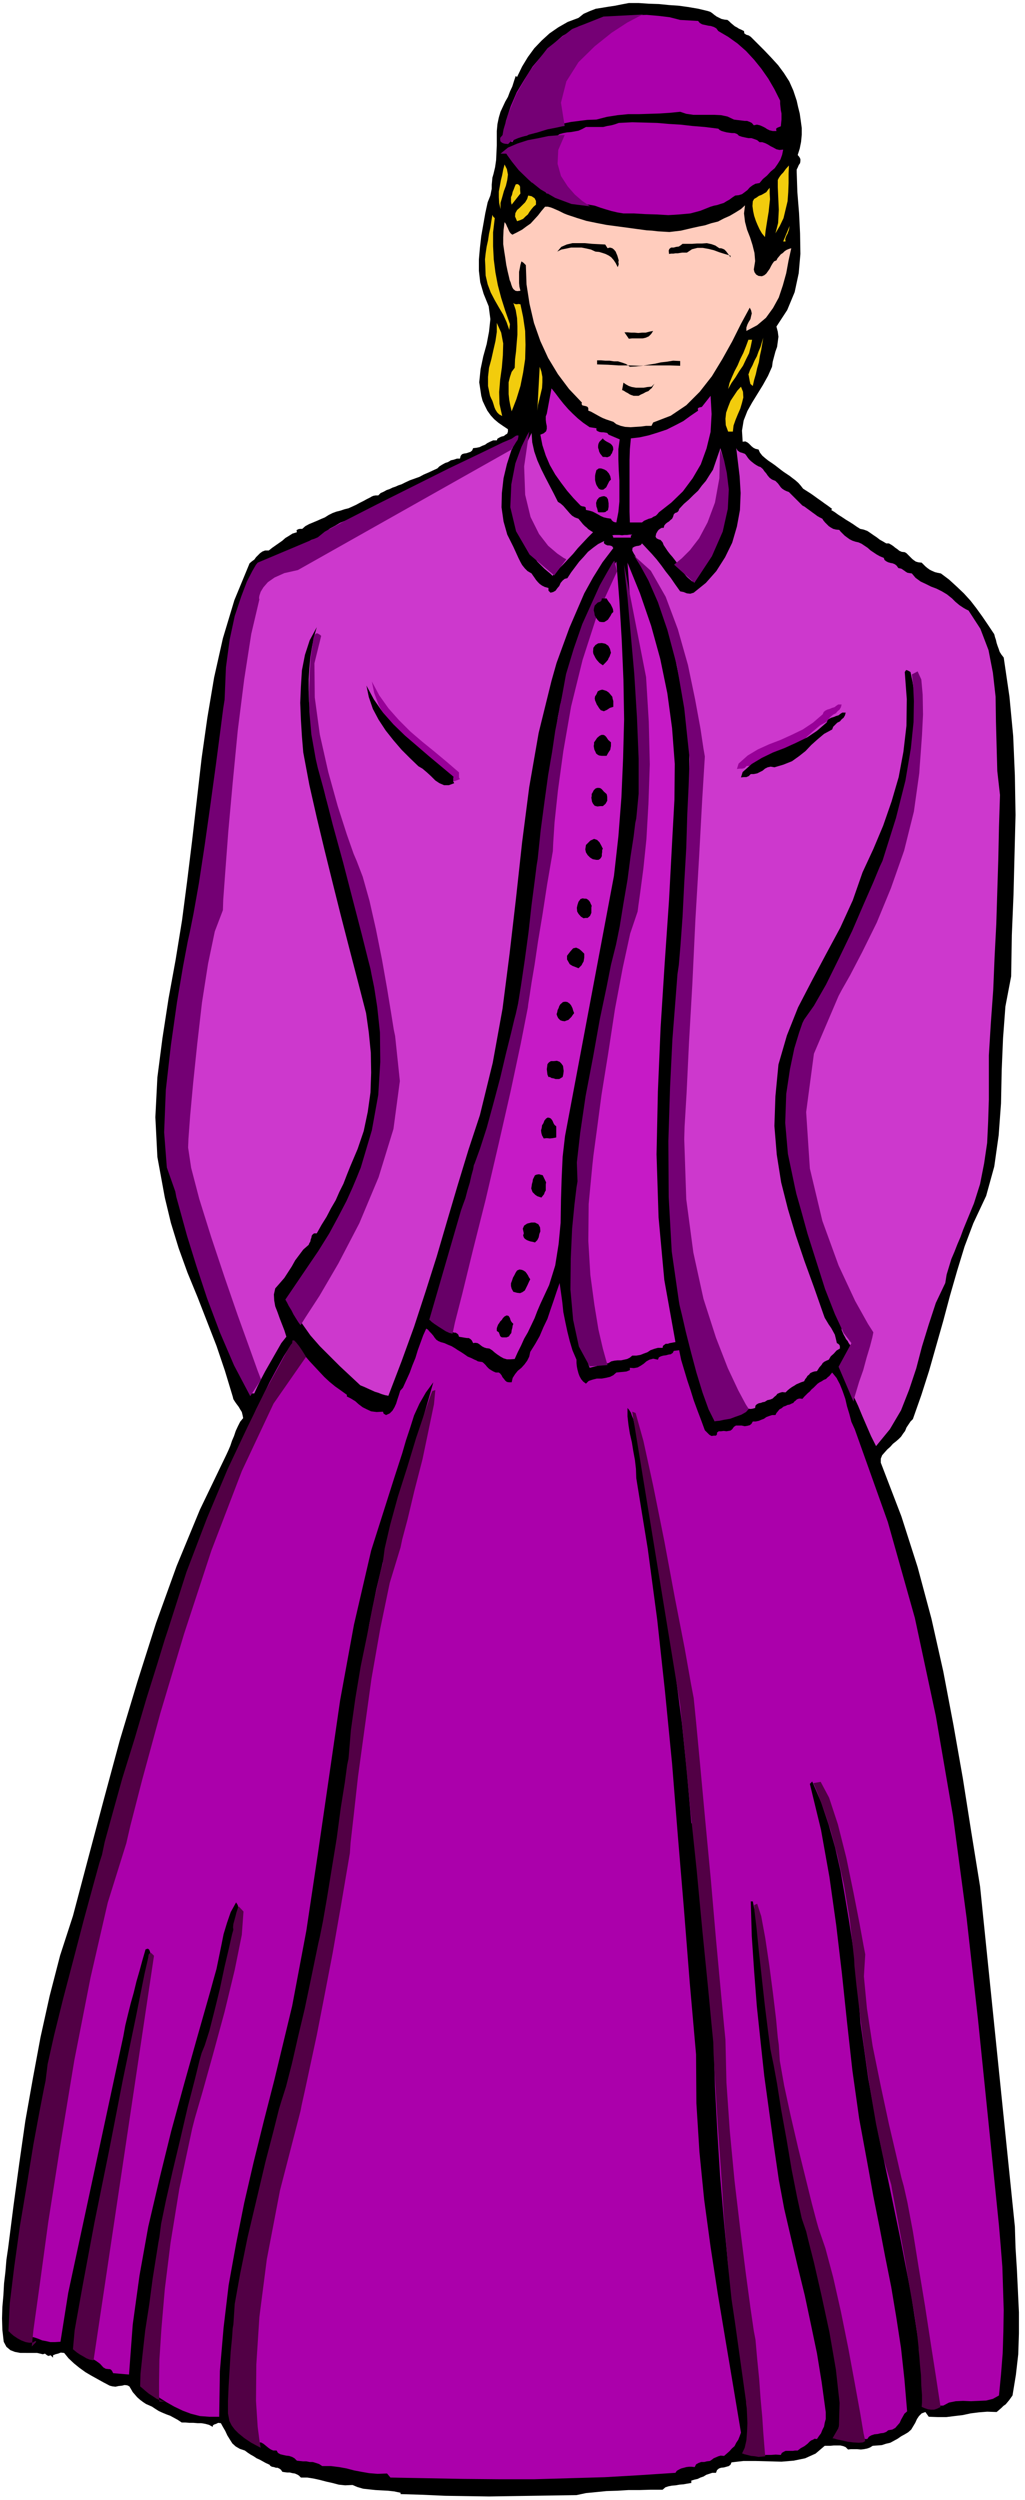
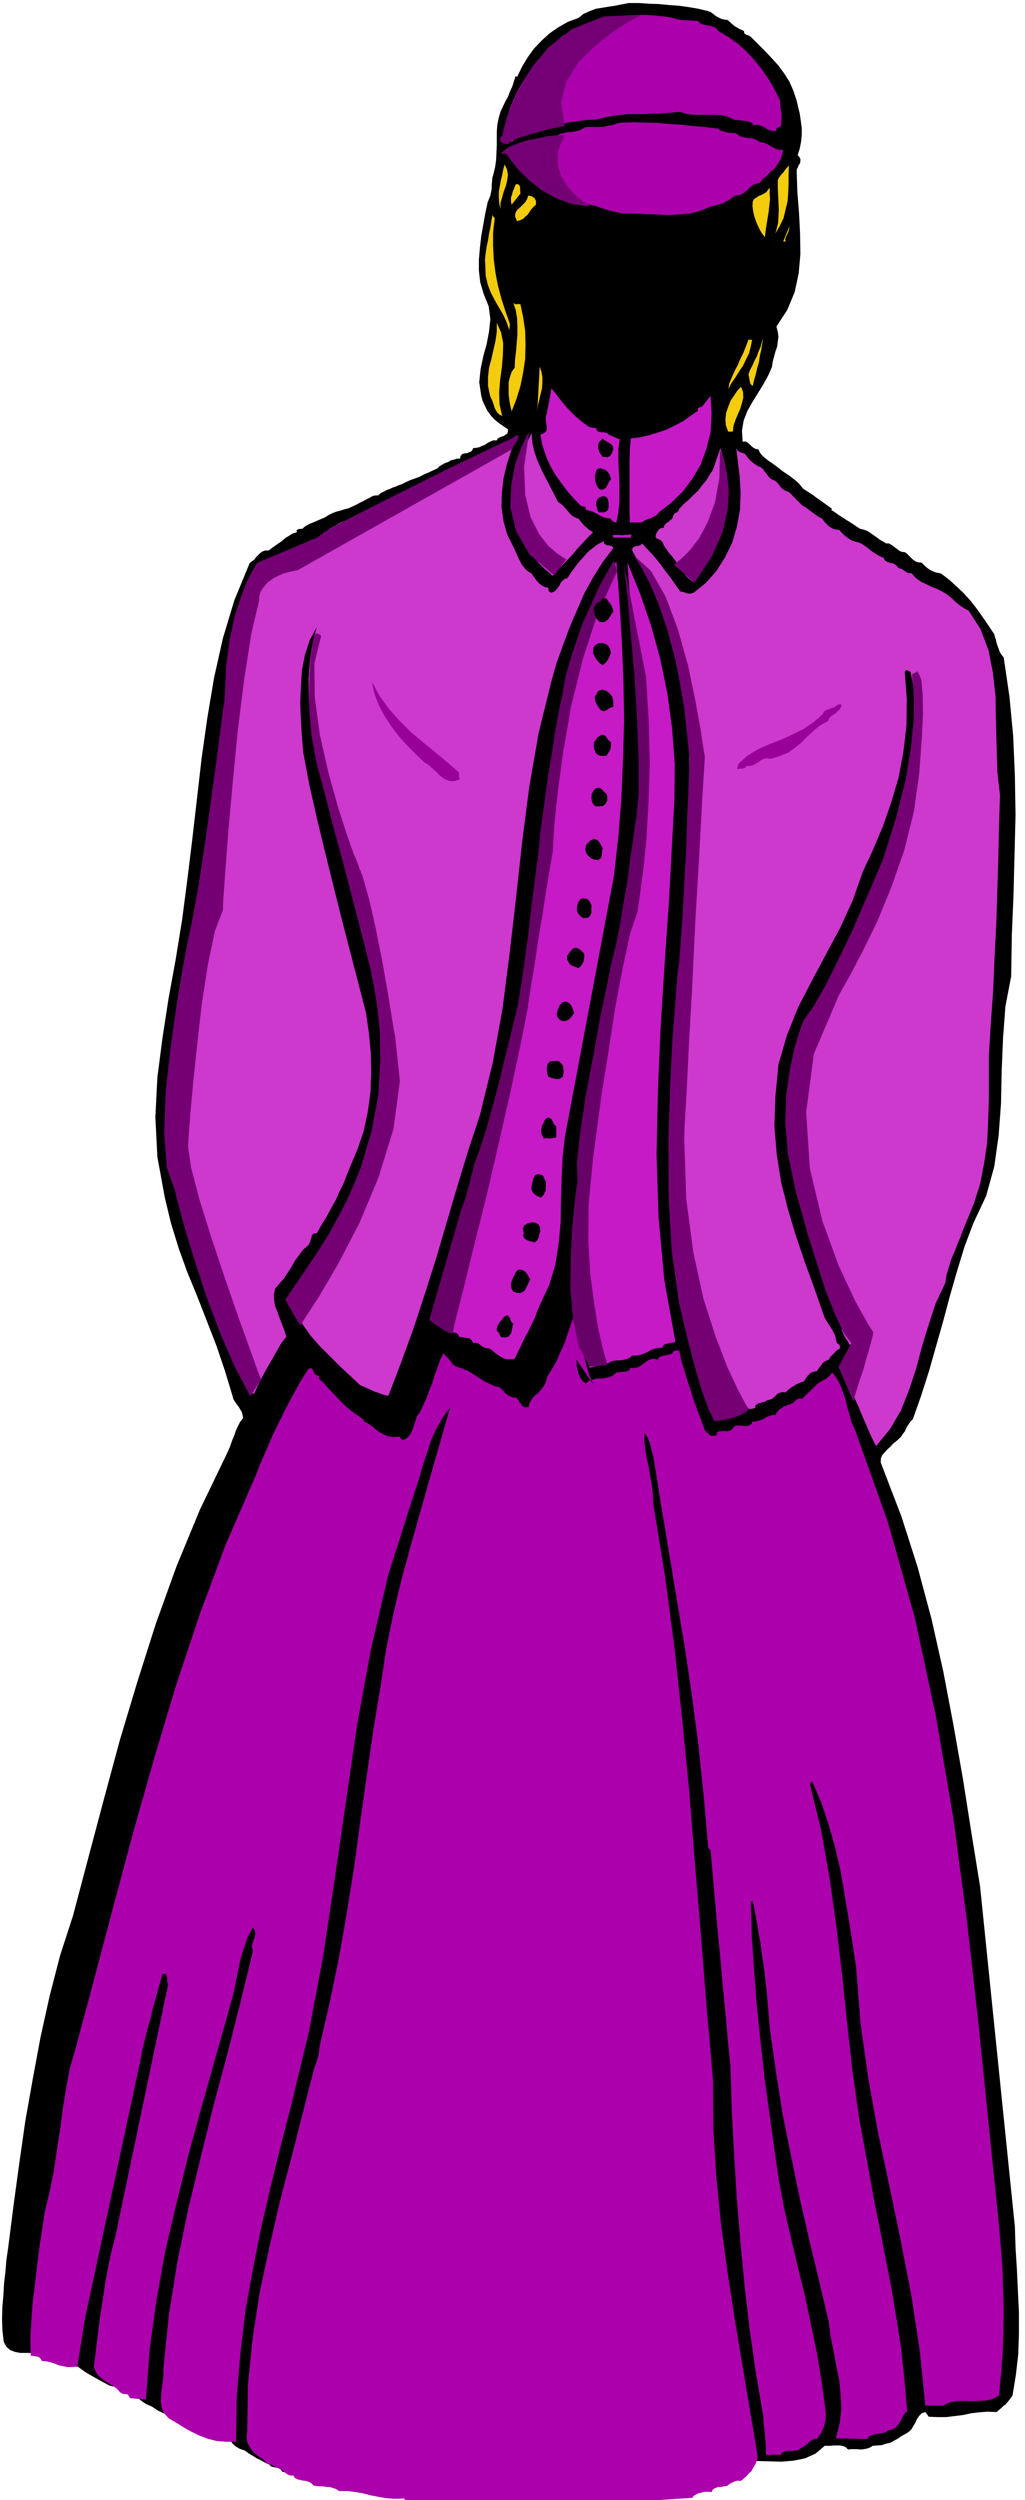
<svg xmlns="http://www.w3.org/2000/svg" fill-rule="evenodd" height="1196.198" preserveAspectRatio="none" stroke-linecap="round" viewBox="0 0 3035 7403" width="490.455">
  <style>.brush1{fill:#000}.pen1{stroke:none}.brush2{fill:#ab00ab}.brush3{fill:#f2cc0d}.brush5{fill:#c61ac6}.brush6{fill:#cd38cd}.brush7{fill:#980098}.brush8{fill:#740074}.brush9{fill:#670067}</style>
  <path class="pen1 brush1" d="m2097 33 6 2 6 4 6 5 7 5 6 3 8 4 9 2 9 1 5 4 5 5 6 5 6 5 6 3 6 4 7 3 8 4 1 7 6 4 7 2 6 4 20 20 20 20 20 21 21 23 17 23 16 25 12 27 10 30 4 18 5 20 3 21 3 22v20l-2 21-4 20-6 19 5 6 3 6v6l-1 6-4 6-3 7-3 6v7l2 60 5 62 3 60 1 61-5 57-12 56-22 53-32 49 4 15 2 15-2 15-2 15-5 14-4 15-4 15-2 15-12 27-15 27-16 26-16 26-14 25-11 28-5 30 2 33 8-1 6 3 4 3 5 5 4 4 5 4 6 3 9 2 4 9 7 9 8 7 10 8 9 6 10 7 9 7 9 7 8 6 9 6 9 6 9 7 8 6 9 8 7 8 7 9 11 7 11 7 10 7 11 8 10 7 11 8 10 7 12 9-3 3 10 6 11 8 11 7 12 8 10 6 11 7 10 7 11 7 10 2 11 4 9 6 10 7 9 6 9 7 9 5 10 6h8l7 4 6 4 6 5 6 4 6 5 7 3 9 1 5 3 6 6 5 5 6 6 5 4 6 4 7 2 10 1 5 5 6 6 6 5 7 5 6 3 9 4 8 2 10 2 24 18 23 21 21 20 20 22 17 22 18 25 17 25 18 27 2 8 3 9 2 9 3 9 3 8 3 9 5 8 7 9 17 116 11 116 5 117 2 117-3 117-3 119-5 120-2 122-17 89-7 94-4 95-2 98-7 95-13 92-24 87-38 81-26 69-22 72-21 73-20 75-21 74-21 74-23 72-25 71-7 7-6 9-6 9-4 10-6 8-6 9-7 7-8 7-9 7-8 9-9 8-8 9-7 8-4 10v12l5 13 56 146 48 150 41 153 35 156 30 158 28 159 25 159 26 161 103 1007 2 63 4 64 3 63 3 64v62l-2 62-7 61-10 61-5 7-5 7-5 6-5 6-7 5-6 6-7 6-7 6-28-1-25 2-24 3-23 5-25 3-24 3h-25l-27-1-5-7-5-7-11 4-8 8-6 9-5 11-6 10-6 10-9 8-10 6-11 6-10 7-11 6-11 6-13 3-12 4-13 1-14 1-8 5-8 3-10 2-9 1-11-1h-19l-8 1-7-7-7-3-9-2h-19l-10 1h-17l-27 23-31 14-34 7-36 3-38-1-38-1h-37l-35 4-3 7-5 4-7 2-7 2-9 1-6 2-6 5-3 8h-11l-9 3-9 3-8 5-9 3-8 4-9 2-10 3v7l-12 2-11 2-12 1-11 2-12 1-10 2-9 3-8 7h-35l-33 1h-33l-32 2-33 1-30 3-31 3-28 6-65 1-65 1-65 1-64 1-65-1-65-1-66-3-66-2v-4l-19-4-18-2-19-1-18-1-19-2-18-2-17-5-14-6-22 1-19-2-19-5-18-4-19-5-18-4-19-3h-19l-6-6-5-3-7-3-7-1-8-2h-8l-8-1-6-1-4-6-4-3-6-3h-5l-6-2-6-1-5-3-2-3-11-5-9-5-9-5-9-4-9-6-9-5-9-6-8-6-15-5-12-7-10-9-7-11-8-13-6-13-7-12-6-11-8-1-6 3-6 2-4 3v4l-11-6-11-3-12-2h-11l-12-1h-12l-12-1h-11l-12-8-11-6-11-6-11-4-12-5-11-5-11-7-9-6-9-4-9-4-9-6-8-6-9-8-6-7-7-8-4-7-6-10-6-3-8-1-8 2-10 1-9 2-9-1-8-2-19-10-18-10-18-10-17-10-18-13-16-13-16-15-13-16-10-1-8 3-8 2-7 3v7l-7-7-7 2-5-3-5-4-6 2-17-4H60l-16-3-13-5-12-10-8-15-4-35-1-34 1-34 3-34 2-36 4-34 3-36 5-34 16-126 17-125 18-126 22-124 23-124 27-122 31-120 38-117 46-174 46-173 47-174 52-173 55-173 61-169 69-167 78-162 6-13 6-14 5-15 6-14 5-15 6-13 7-14 9-11-2-10-2-8-5-8-4-7-6-8-5-7-5-8-2-8-23-76-25-74-28-72-28-72-30-73-26-72-23-75-18-75-22-120-6-118 6-118 15-116 18-117 21-115 19-117 15-115 15-122 14-121 14-122 17-120 20-119 26-116 34-113 45-109 7-6 7-5 5-7 6-6 6-6 7-5 8-3h11l10-8 10-7 10-7 10-7 9-8 10-6 11-7 13-4-1-6 5-3 5-1h7l9-8 11-6 12-5 12-5 11-5 12-5 11-7 12-6 11-4 12-3 12-4 12-3 11-5 11-5 11-6 12-6 9-5 10-5 5-3 5-2 6-1h8l7-7 9-4 9-5 9-3 8-4 9-3 9-4 9-3 12-6 13-6 14-5 14-5 13-7 14-6 13-6 13-6 6-6 8-5 9-5 9-3 8-5 9-2 9-3h9l2-8 4-5 6-2 7-1 6-2 6-2 5-4 3-7 9-1 10-2 8-4 8-3 7-5 8-4 9-4h11l2-5 5-3 6-3 8-2 5-4 5-3 2-6v-7l-15-10-13-9-13-11-10-11-10-14-7-14-7-15-4-15-6-40 4-39 8-38 10-36 7-37 4-37-5-38-15-37-10-34-4-34v-34l3-34 4-35 6-34 6-34 7-32 4-10 4-10 2-10 2-10v-12l1-10 1-11 3-10 5-21 3-21 1-22 1-21v-43l2-21 4-19 5-17 7-15 7-15 8-14 6-16 7-15 5-16 5-15 4 3 15-31 17-28 19-26 22-23 23-21 26-18 28-16 32-12 15-12 18-8 18-7 19-3 18-3 20-3 20-4 21-4h29l30 2 30 1 30 3 29 2 29 4 29 5 29 7z" />
  <path class="pen1 brush2" d="m2067 62 5 6 7 4 9 2 9 2 8 1 9 3 7 4 6 8 29 17 28 20 25 22 24 26 21 26 21 30 18 31 17 34v9l1 10 1 9 2 10v18l-1 10-1 10-5 2-5 2-4 3 1 7h-11l-9-2-8-4-6-4-8-4-7-3-9-2-9 2-6-7-6-3-8-3h-7l-8-1-8-1-9-1-7-1-19-9-19-4-20-1h-62l-21-3-18-6-30 3-30 2-31 1-31 1h-32l-31 3-32 5-31 8-27 1-24 3-24 3-24 5-24 5-23 6-24 6-22 7-6 7-7 4-8 2-8 2-9 1-7 2-7 5-5 8-8-4-6-4-6-5-6-4 7-46 14-43 18-42 23-38 24-38 28-33 30-31 31-27 9-5 10-5 9-6 10-6 10-6 11-4 11-2 13 1 30-12 33-8 33-6 36-2 34-1 35 3 33 4 31 8 53 3z" />
  <path class="pen1 brush2" d="m2127 381 4 4 6 3 7 2 8 2 7 1 8 1h8l8 3 5 5 9 3 9 2 10 2h9l9 3 8 3 7 6h8l9 3 8 4 8 5 8 4 9 5 9 2 11-1-3 15-5 14-8 13-9 13-12 10-11 12-12 10-10 12-12 2-9 5-8 6-7 8-8 6-8 6-10 3-10 1-9 6-8 6-9 5-8 5-10 3-9 3-10 2-10 3-30 12-30 8-33 3-32 2-35-2-33-1-33-2h-32l-18-3-17-4-17-5-16-5-17-6-17-3-18-2-17 2-12-7-10-6-10-6-10-4-12-4-11-3-12-3h-13l-5-6-4-5-6-5-5-4-6-5-6-3-7-3-6-2-11-11-10-10-10-11-9-10-9-12-7-12-6-13-2-14 14-11 16-8 16-7 18-5 18-5 18-3 18-3 19-1 10-7 11-3 11-2 12-1 11-2 11-2 11-5 11-6h51l12-3 12-2 11-3 11-4 40-2 39 1 35 1 35 3 34 2 35 4 37 3 40 5z" />
  <path class="pen1 brush3" d="m1482 619-4-18-1-17v-17l3-16 3-17 4-16 3-16 4-15 7 14 3 16-2 16-4 17-6 16-5 18-5 17v18zm814 72 4-15 4-16 1-19 1-20-1-22-1-22-1-23v-21l3-6 4-6 4-5 5-5 8-11 9-10-1 25v27l-1 27-2 27-6 25-6 25-11 23-13 22zm-755-118-26 33-2-8v-14l3-7 2-9 3-7 3-8 3-7 5-1 4 2 2 2 2 4v9l1 11zm724 129-9-11-7-12-6-13-5-12-5-15-3-14-2-15 1-14 4-7 7-4 7-5 8-3 7-4 7-4 5-7 5-6v16l1 18-2 18-2 19-3 18-3 19-3 19-2 19zm-678-96-7 6-6 7-6 8-5 8-7 6-7 7-9 4-9 3-6-14 1-10 5-9 8-7 8-8 8-8 6-10 3-10 10 2 9 6 4 8v11z" />
-   <path class="pen1" style="fill:#ffccbd" d="m2232 798 2 8 5 7 7 4 10 1 7-3 6-5 5-7 5-7 4-8 4-7 5-7 7-3 3-6 5-6 5-6 6-4 5-5 6-4 7-3 7-2-8 36-7 38-10 36-12 36-17 31-21 29-26 22-32 17v-10l3-9 4-8 5-8 2-9 2-8-2-9-4-8-26 48-26 52-29 52-31 51-36 46-40 40-46 31-52 20-5 10h-16l-15 2-16 1-15 1-16-1-13-3-13-5-9-7-12-4-9-3-10-4-8-4-9-5-9-5-9-5-8-3v-7l-2-4-4-2-4-1-5-1-3-1-2-4 1-4-38-40-33-44-29-48-23-50-19-54-13-56-9-58-2-57-7-7-6-4-3 10-2 11-2 10v33l1 11 3 12-9 1-6-1-6-5-3-5-3-8-2-7-3-7-1-5-5-21-4-19-3-21-3-19-3-21v-20l1-22 3-23 2 2 3 5 2 5 3 6 2 5 3 6 3 4 5 4 14-7 15-8 12-9 13-9 11-12 11-12 10-13 11-13h8l8 2 8 3 9 4 7 3 8 4 8 4 10 4 27 9 29 9 29 6 31 6 30 4 30 4 29 4 30 4 16 1 17 2 17 1 17 1 17-2 17-2 17-4 17-4 18-4 20-4 18-6 20-5 17-9 18-8 17-10 16-10 12-11-3 24 3 25 6 23 9 23 7 22 6 24 2 24-4 25z" />
  <path class="pen1 brush3" d="m1465 646-5 42v41l2 39 5 39 7 37 10 38 12 38 14 40-2 17-8-23-10-22-13-22-12-21-12-23-9-24-6-26-1-28-1-20 2-18 3-20 4-18 3-20 4-18 3-20 3-18 2 5 5 5zm861 69h-7l19-46-1 6-1 6-2 5-2 6-3 5-2 5-2 6 1 7z" />
  <path class="pen1 brush1" d="m1799 735 7-2 7 2 5 4 5 6 2 5 3 7 2 7 2 7-1 5 1 6-1 4-2 5-6-12-6-9-7-8-7-5-10-5-9-3-10-3-11-1-13-6-13-3-15-3h-31l-14 3-15 3-12 6 12-14 16-7 17-4h37l21 2 19 1 20 1 7 11zm331 0h5l6 2 4 2 5 5 6 8 7 10v-5l-17-5-16-5-16-6-16-4-17-3h-16l-16 4-15 10h-14l-7 1-6 1h-7l-6 1h-7l-6 1-1-10 2-5 5-4h8l7-2 8-1 6-4 5-4h28l15-1h15l14-1 14 3 11 4 12 8z" />
  <path class="pen1 brush3" d="m1541 901 8 38 6 41 1 41-1 42-6 40-8 40-12 39-14 36-4-17-3-16-2-18v-35l4-16 5-15 9-12 1-25 3-24 2-25 2-24v-25l-1-24-4-24-7-21 4 3 6 1 5-1 6 1zm-54 331-9-5-6-6-5-8-3-7-3-10-3-9-4-8-3-7-6-29v-27l3-27 7-26 6-27 6-26 4-27v-27l13 29 6 32-1 35-3 36-5 36-3 37 1 35 8 36z" />
  <path class="pen1 brush1" d="m1934 980-6 9-7 7-9 4-9 2h-32l-9 1-13-19h9l11 1h10l11 1 11-1h11l11-3 11-2z" />
  <path class="pen1 brush3" d="m2229 1143-7-6-2-8-1-6-1-5-1-6-1-3 5-14 7-13 6-14 7-13 5-14 6-14 4-14 4-13-3 18-3 18-4 18-3 19-5 17-4 18-5 17-4 18zm-2-137-4 20-5 20-9 18-9 19-11 16-11 18-12 17-10 18 4-18 7-17 8-18 9-17 8-19 9-18 8-20 7-19h11z" />
  <path class="pen1 brush1" d="m1865 1086 18-1 19-2 18-3 19-3 18-4 18-2 18-3 21 1v14l-32-1h-61l-29 1-31-1h-30l-31-2-32-1v-12h12l12 1h13l13 2h12l13 4 11 4 11 8z" />
  <path class="pen1 brush3" d="m1591 1216 7-130 5 14 3 16v16l-1 17-4 17-4 17-4 16-2 17z" />
  <path class="pen1 brush1" d="m1929 1145 9-9-4 6-4 7-5 4-5 5-8 3-7 4-7 3-7 4h-15l-6-2-5-2-6-4-6-3-6-4-5-2 4-22 7 5 9 5 9 3 12 2h23l11-2 12-1z" />
  <path class="pen1 brush3" d="M2170 1278h-14l-7-19-1-19 2-18 6-17 7-18 10-15 10-15 11-12 6 15 1 17-4 16-5 17-7 16-7 17-6 17-2 18z" />
  <path class="pen1 brush5" d="m1746 1265 20 3v6l4 3 5 2 6 1h6l6 1 5 1 4 5 33 14-4 29v30l1 31 2 32v62l-3 31-6 31-6-1-4-2-4-4-2-4-12-2-9-2-9-4-7-4-9-5-8-4-10-3-10-2-1-8-4-2-7-1-4-2-21-22-19-22-18-24-17-24-16-28-12-28-10-31-6-31 10-4 7-6 2-7v-8l-2-10-1-9v-10l3-8 14-75 12 15 12 16 12 15 14 16 13 13 15 14 16 13 19 13zm205 252-4 5-5 5-7 3-6 4-8 2-7 3-7 3-6 5h-36l-1-32v-153l1-32 3-32 26-3 27-6 26-8 27-9 24-12 25-13 22-16 22-15-1-6 3-3 4-1 5-1 26-33 3 54-3 53-12 49-17 47-24 41-29 39-34 33-37 29z" />
  <path class="pen1 brush6" d="m1652 1486 8 5 8 7 6 7 7 8 6 7 7 7 8 5 11 4 4 5 5 6 4 5 6 6 5 4 5 5 6 4 8 5-15 15-15 16-15 16-14 17-15 16-15 16-16 16-15 17-6-6-6-5-6-5-6-5-6-6-6-6-5-5-4-4-23-33-18-35-15-39-9-40-6-42 1-42 6-42 14-39 33-69 2 28 6 27 9 26 12 27 12 24 13 25 12 23 12 24z" />
  <path class="pen1 brush6" d="m1531 1298-17 36-13 40-10 42-5 44-1 42 6 42 11 39 18 36 5 11 5 11 5 11 6 12 5 9 8 10 8 8 12 7 4 6 5 7 4 6 6 7 5 5 7 5 8 4 11 3v8l6 6 8-2 7-4 5-7 6-7 4-9 6-7 6-5 8-2 11-17 12-16 12-16 13-14 13-15 15-12 15-11 18-9-1 6 3 3 3 2 5 2h5l5 1 4 2 3 5-32 42-28 45-26 47-22 51-22 51-19 52-19 52-15 53-38 154-28 161-21 163-18 165-19 164-21 164-29 160-38 155-34 103-32 105-31 105-31 106-33 104-34 104-37 102-39 102-10-2-10-3-10-4-10-3-11-5-11-5-11-5-10-4-31-29-30-28-30-30-29-29-28-32-24-34-23-37-17-39 24-42 27-39 27-40 27-40 25-41 25-41 21-43 20-45 33-86 24-90 15-94 7-95-2-97-9-94-18-93-24-89-19-84-22-82-24-82-24-82-23-83-20-83-17-85-10-84-3-33-1-33v-33l2-32 3-33 5-31 6-30 8-28-21 39-14 43-9 46-3 48-2 48 2 50 3 49 4 48 18 96 22 97 23 96 24 97 24 96 25 97 25 96 25 97 8 57 6 60 1 59-2 59-8 57-12 57-18 53-22 52-10 25-10 26-12 24-11 25-14 24-13 25-15 24-14 25h-8l-4 3-3 4-1 6-2 5-1 6-3 5-2 5-16 14-12 16-12 16-10 18-11 17-11 17-13 15-14 16-4 18 1 18 3 17 7 18 6 17 7 18 7 18 6 19-15 19-12 21-12 21-12 21-12 21-11 21-11 22-10 22h-11l-27-61-26-61-25-61-24-60-24-62-22-62-21-63-19-63-5-18-5-17-6-18-5-16-6-17-3-17-3-18v-18l-18-60-8-60-2-61 4-61 7-62 9-60 9-61 9-59 10-51 10-51 8-52 9-51 8-52 9-52 10-51 12-50 8-94 11-91 10-91 12-90 11-91 11-90 11-91 11-91 7-27 8-27 8-27 10-25 9-27 12-24 13-24 16-22 14-3 14-5 12-6 12-7 12-9 12-6 14-5 16-1v-6l5-3 6-1h6l9-8 10-6 4-3 6-2 5-1h8l12-12 12-9 13-10 15-8 15-9 15-6 15-6 17-3 9-7 11-6 12-6 12-4 11-6 11-5 11-7 12-6 9 1 9-2 7-5 8-4 6-6 8-3 8-2 12 2 7-6 8-5 9-5 9-5 9-6 10-4 10-3 11-2v-7l12-4 12-5 11-6 12-5 10-6 12-6 12-5 14-3v-7l4-3 5-2h6l5-2 5-1 3-4 2-5 13-10 15-7 16-6 16-4 14-6 15-6 12-10 11-13h11z" />
  <path class="pen1 brush1" d="m1816 1331-2 5-2 6-3 4-2 4-4 2-5 2-6-1h-7l-4-5-4-5-3-6-1-5-2-6v-6l1-6 3-6 10-10 2 3 5 4 5 3 6 3 5 3 4 4 3 5 1 8z" />
  <path class="pen1 brush6" d="m2116 1626-8 14-7 13-8 12-7 12-9 10-9 12-9 11-9 12-7-6-6-5-5-5-4-5-5-6-4-6-4-7-4-7-7-9-6-8-7-9-7-8-7-9-6-9-6-9-3-8-6-7-6-2-6-3-3-5 2-9 4-7 3-4 4-3 5-3h6l2-7 4-5 5-4 5-3 4-4 5-4 3-6 2-7 4-4 6-2 4-4 2-6 14-15 15-13 13-13 14-13 11-15 12-14 10-16 11-17 22-64 10 34 7 37 3 39v40l-5 39-8 39-11 36-13 35z" />
  <path class="pen1 brush6" d="m2206 1344 4 5 4 6 4 5 5 5 5 4 5 4 6 4 7 4 6 2 7 6 4 6 6 7 4 6 6 7 7 5 10 4 8 8 8 11 4 4 6 4 6 3 8 3 9 9 10 10 10 10 11 11 6 3 8 6 7 5 8 6 7 5 8 6 7 4 8 4 3 5 5 6 5 5 6 6 6 4 7 4 8 2 10 1 4 5 6 6 6 6 8 6 7 5 8 4 9 3 9 2 9 4 9 6 9 6 9 8 9 6 9 6 9 5 12 5 2 6 5 4 6 3 7 2 6 1 7 3 5 4 5 7 9 2 9 6 4 3 5 3 6 1 7 1 11 13 15 11 15 7 16 8 16 6 16 8 15 9 15 12 5 5 5 5 6 5 6 5 6 4 6 4 7 4 8 4 35 54 24 63 13 67 8 71 1 72 2 75 2 73 8 71-3 94-2 96-3 96-3 97-5 97-4 97-7 97-6 97v131l-2 64-3 64-9 61-12 61-18 57-23 56-9 22-8 22-9 21-9 23-9 21-7 23-7 23-4 25-28 59-21 64-20 65-17 65-21 63-24 61-33 56-41 50-15-30-13-30-13-30-12-29-14-30-13-29-14-28-15-26 4-9 5-7 6-7 7-7 4-8 4-7 3-10v-11l-5-7-3-6-5-6-3-6-4-7-3-7-3-7v-7l-21-51-18-50-17-51-15-50-15-52-15-51-15-52-14-51-15-70-9-71-5-72 3-72 9-72 17-68 24-65 35-59 43-89 44-88 42-88 41-89 36-92 32-93 25-96 19-97 2-31 3-32 1-33 1-32-1-33-2-31-5-31-6-29-5-3-4-2-4-1-4 6 6 80-1 79-9 77-14 75-21 72-25 72-29 69-32 69-29 83-37 81-42 78-42 79-41 79-33 83-25 86-9 94-3 88 7 85 13 82 20 79 23 77 26 77 28 77 28 80 4 11 6 10 6 10 7 10 5 9 6 11 3 12 3 13 4 2 4 4 1 4v6l-10 6-8 9-9 8-6 10-7 3-6 3-5 4-3 5-7 8-7 11-8 1-6 2-6 3-3 4-5 4-3 5-4 5-3 6-9 3-7 3-7 3-6 4-7 4-7 5-6 5-6 6-10-1-7 2-7 3-4 5-5 4-5 5-7 3-9 2-3 2-5 3-6 1-5 2-6 1-6 3-4 4-1 7-7 2-6 1-8-1h-15l-5 2-4 4-1 8-10 1-11 1-11 1-9 2-10 1-8 2-7 1-4 2-1 3-3 3-80-242-41-248-13-254 7-257 17-261 21-261 14-260v-257l-12-60-11-60-12-60-12-59-15-60-17-58-22-56-25-53-8-8-6-8-6-8-4-8-6-9-4-9-5-8-4-8 1-8 5-3 6-2 7-1 6-2 4-5 14 15 15 16 14 16 14 18 13 18 15 19 13 19 15 21 10 2 10 4 10 1 10-3 36-29 31-35 26-41 21-43 14-48 9-49 2-50-3-50-10-83 4 7 7 5 7 2 8 3z" />
  <path class="pen1 brush1" d="m1809 1420-5 5-3 6-3 6-3 6-5 4-4 3h-7l-6-3-4-6-3-5-2-6-1-4-1-5v-12l1-6 3-11 7-5h7l9 3 7 4 7 8 4 8 2 10zm-7 70v11l-1 5-1 5-4 2-3 3-5 1h-15l-3-2v-2l-2-8-2-5-1-11 3-9 6-7 8-3 7-1 7 3 4 6 2 12z" />
  <path class="pen1 brush5" d="m1872 1583-4 3v6h-52l-1-4-2-3 6-1h15l8 1 7-1h8l7-1h8zm-47 80 9 116 7 117 5 117 2 117-3 115-5 116-9 116-13 116-145 771-7 61-3 65-2 65-1 66-6 63-10 63-18 58-26 56-9 21-8 21-10 21-10 21-11 19-9 20-10 20-9 20-13 1h-10l-10-3-9-5-9-6-8-6-8-7-8-5-9-1-6-2-6-3-4-3-5-4-5-3-7-1-6 1-4-8-4-4-5-3h-5l-7-1-6-1-6-1-5-1-2-6-3-3-5-3h-4l-6-2-3-2-3-3v-5l-10-2-8-3-6-5-6-5-6-6-6-6-6-4-6-2 15-57 16-57 17-57 18-56 17-58 17-57 16-58 16-57 52-156 41-160 32-164 27-167 22-170 21-169 21-169 25-167 13-62 16-61 17-60 21-59 22-58 25-56 27-53 32-50z" />
  <path class="pen1 brush5" d="m1991 2477-10 188-13 189-12 189-8 189-4 186 6 187 17 185 33 184-6 1-5 1-6 1-6 2h-6l-4 3-4 3-1 6h-14l-11 3-11 4-9 6-11 4-10 4-12 2h-12l-7 6-8 4-9 2-9 2h-11l-9 1-9 2-8 5-56 14-3-8-2-7-3-8-1-7-3-8-3-6-4-7-4-6-16-86-7-86-2-89 4-89 6-90 9-88 9-88 9-86 133-712 15-114 9-114 1-114-2-114-8-115-8-114-9-114-8-114 37 91 33 96 27 98 21 102 14 103 8 106-1 106-6 109z" />
  <path class="pen1 brush1" d="m1809 1933-2 5-2 6-3 5-2 5-7 8-8 8-10-7-8-9-4-6-3-6-3-6-1-6 1-12 6-8 8-5 11-1 10 2 9 6 5 9 3 12z" />
  <path class="pen1 brush7" d="M1359 2287v15l3 5-16 6h-14l-15-6-12-8-13-13-12-11-12-11-12-7-25-24-25-25-25-28-22-29-21-32-17-32-13-35-7-34 22 41 27 38 31 35 34 34 35 30 37 30 36 30 36 31z" />
  <path class="pen1 brush1" d="m1813 2063 1 6 2 7v17l-10 3-9 6-9 4-9-3-5-6-3-5-4-6-2-5-3-7-1-6 1-6 4-6 4-9 6-3 7-2 7 2 6 2 7 5 5 6 5 6z" />
  <path class="pen1 brush7" d="m2492 2086-2 8-4 7-6 5-5 6-8 4-6 5-6 6-3 8-24 13-19 16-19 17-17 18-19 15-21 15-25 10-27 8-11-2-9 2-8 4-7 6-8 4-8 5-10 2h-9l-6 6-7 2h-8l-8 1 5-16 27-24 30-18 33-15 34-13 33-15 33-16 30-20 29-25 3-7 5-4 6-3 7-2 7-3 7-2 5-4 6-4h10z" />
  <path class="pen1 brush1" d="M1809 2198v11l-1 5-1 6-6 9-5 9h-15l-7-1-4-2-5-4-2-5-3-6-1-5-1-6 1-6v-5l3-4 6-9 7-6 6-3h6l4 2 4 4 6 9 8 7zm-13 153 1 3 1 6v11l-5 9-8 7h-8l-8 1-8-2-5-6-3-6-1-6-1-6 1-5v-6l3-5 3-6 5-5 5-2h6l4 1 4 3 6 7 8 7zm-11 162-2 4v6l-1 6v6l-2 4-3 4-5 3h-6l-6-1-5-1-5-3-3-2-7-7-5-8-2-9 1-6 1-7 4-4 9-9 11-5 9 3 7 7 5 9 5 10zm-33 169-1 5v16l-4 9-7 6h-7l-5 1-5-3-3-2-7-8-4-7-1-11 2-9 3-9 6-8 6-2 6 1h5l5 3 3 3 3 4 2 5 3 6zm-22 142v11l-1 6-1 6-3 5-3 6-5 5-4 4-10-4-8-3-8-5-4-7-4-7v-11l3-4 7-9 8-9 9-2 9 4 7 6 8 8zm-30 176-4 5-4 6-5 5-4 4-6 2-5 2-7-1-6-2-6-6-3-6-2-6 2-6 1-6 3-6 2-6 3-5 8-7 7-1 6 1 7 5 4 5 4 8 2 7 3 8zm-34 189-5 3-5 3h-11l-6-2-6-1-5-3h-4l-3-7-1-8-1-8 1-7 1-8 4-5 6-4h9l9-1 8 3 5 5 5 7 1 7 1 8-1 9-2 9zm-19 146v33l-10 2-9 1-9-1-9 1-5-9-2-7-1-8 2-7 1-8 4-6 3-8 5-6 5-3 5 1 4 2 4 5 2 4 2 5 3 5 5 4zm-30 166-1 6v18l-3 5-2 6-4 5-4 5-6-2-6-2-6-4-3-3-5-5-2-5-2-6 1-6 1-7 2-7 1-7 3-6 3-6 5-2 7-1 11 3 10 21zm-17 145-3 8-2 10-4 8-7 7-7-2-6-1-6-2-5-2-6-4-3-4-2-6 2-6-3-14 4-9 9-6 12-3h11l10 5 5 9 1 12zm-30 142-4 8-4 9-4 8-4 8-7 5-7 3-9-1-11-3-5-9-2-8v-8l3-8 3-9 4-7 4-8 4-6 7-3 7 1 5 2 6 4 3 4 4 6 3 6 4 6z" />
-   <path class="pen1 brush2" d="M1707 4026v10l1 10 2 10 3 11 3 8 5 9 6 7 8 6 8-8 12-4 12-3h14l12-2 13-3 10-5 9-8 10-1 11-1 9-1 10-4v-7l12 1 11-2 9-5 9-6 8-7 9-5 11-3 14 3 3-7 6-3 7-2 8-1 7-2 7-1 6-4 3-6 16-2 6 29 9 30 9 30 10 30 9 29 11 30 11 29 11 30 6 6 7 7 3 2 4 2 6-1h7l3-4v-5l5-4h7l8-1 8 1 6-1 6-1 5-4 5-7 6-4h17l9 2 7-1 8-2 5-4 4-7h9l9-2 7-3 8-3 7-5 8-3 9-3h10l3-6 5-6 4-5 6-3 6-5 6-2 6-3 6-1 6-3 5-2 3-4 4-3 3-3 4-2 5-1 8 1 5-6 6-6 5-5 6-5 5-6 6-5 6-6 6-6 6-4 6-3 6-4 7-3 5-5 5-4 4-5 4-5 13 16 10 19 8 20 8 23 5 22 7 23 6 23 10 22 98 275 80 284 62 290 51 297 40 300 34 303 31 304 31 305 5 59 5 63 2 63 2 65-1 64-2 64-5 63-6 62-18 10-20 5-23 1-22 1-23-1-22 1-20 4-17 9h-53l-17-166-25-163-31-160-33-159-34-160-29-160-23-164-13-166-11-72-11-71-12-72-12-69-16-70-19-67-22-66-27-63-7 7 33 136 25 140 20 142 17 144 15 143 16 144 20 142 26 141 16 89 18 90 17 89 18 90 15 90 14 91 10 92 8 95-8 7-5 9-5 9-4 9-7 8-6 7-9 5-12 2-6 5-8 3-9 1-8 2-10 1-9 3-7 4-5 7-93-2 11-43 5-43-2-43-4-43-9-44-8-44-9-43-5-42-29-123-29-121-28-122-25-122-25-124-20-125-18-127-11-127-4-33-4-33-5-32-4-31-6-32-5-31-6-32-6-30h-6l3 103 7 104 8 104 11 104 11 102 14 102 14 102 15 103 16 86 20 86 20 85 21 86 18 85 18 86 14 86 12 88v21l-3 11-2 11-5 10-4 10-6 8-6 9-7-1-5 3-5 2-4 3-7 7-9 7-11 6-9 7h-8l-6 1h-22l-6 3-5 3-3 6-15-1-14 1h-15l-13 2-14-1-12-1-13-3-10-3 7-22 4-23 1-23v-23l-2-24-2-24-3-23-1-21-22-128-18-127-15-127-12-127-11-130-8-129-7-132-4-133-8-81-7-80-8-81-7-80-8-81-7-80-7-80-7-80-7-6-13-150-15-146-19-146-21-144-24-144-24-144-24-145-23-144-3-8-2-8-2-9-2-9-4-9-3-9-5-8-5-6v25l3 26 4 25 6 26 4 25 5 27 3 26 1 28 34 209 28 210 23 212 21 214 17 213 18 216 17 216 19 216 1 145 9 144 14 141 19 140 21 137 23 138 23 137 23 138-4 11-4 10-6 9-5 10-8 7-7 8-8 7-8 7-10-1-7 2-7 3-7 3-5 4-6 4-9 1-8 2h-9l-8 3-7 4-4 8-9-1h-8l-8 1-7 2-8 2-6 3-7 4-4 6-106 7-104 6-105 3-103 3h-106l-105-1-107-2-108-2-10-12-28 1-25-2-23-4-21-4-23-6-22-4-24-3h-26l-9-6-9-3-10-3h-9l-10-2h-10l-9-1-9-1-7-7-7-4-9-3-9-1-9-2-8-2-7-4-4-7h-10l-7-3-6-4-5-4-6-5-5-4-7-4h-8l-3-4-4-2-5-2h-4l-6-2-4-1-3-4v-4l-12-8-10-7-11-9-8-9-8-12-5-12-2-15 2-15 2-139 14-137 21-137 29-135 31-135 35-133 34-133 33-130 4-9 3-9 2-8 3-8 1-9 1-8 1-9 2-9 30-131 27-131 23-133 21-132 18-134 19-134 19-133 22-132 16-107 21-104 25-105 28-102 29-103 29-102 29-101 29-101-22 30-19 33-16 35-12 38-12 36-11 38-12 37-12 37-68 214-51 220-41 224-33 228-33 227-34 227-42 223-53 220-31 121-30 121-28 121-24 121-22 122-15 126-11 129-2 135h-30l-27-2-27-7-24-9-25-12-23-13-22-14-21-12-14-15-7-16-3-19 1-18 2-21 3-20 2-20v-20l16-158 25-156 32-156 37-153 38-154 41-153 39-153 37-153-3-9 1-9 2-9 4-8 2-9 1-8-2-9-5-8-16 29-11 32-10 33-7 35-7 34-7 34-9 32-9 33-39 137-39 139-38 139-35 142-33 141-26 145-20 145-11 148-47-4-3-6-2-3-4-3h-4l-9-1-7-4-10-11-11-8-12-7-11-7-12-9-9-8-8-12-5-14 6-49 6-49 6-49 8-49 7-50 9-48 10-48 12-46 156-745-2-4-1-4v-11l-2-6-2-4-4-2-6 2-9 31-9 33-9 31-8 33-9 32-8 32-8 33-6 33-163 759-23 145-16 1h-14l-13-3-11-2-12-5-12-4-14-3-13-1-3-6-3-3-4-3-4-1-11-2-8-1-1-54 3-53 4-54 7-54 6-54 7-54 8-53 8-51 14-59 12-59 9-62 10-62 8-63 10-61 11-59 16-55 58-216 57-216 58-216 61-215 64-214 70-210 77-207 88-202 16-41 18-41 18-42 20-40 20-41 21-39 21-38 22-35 6-4 4 1 3 2 3 6 2 5 3 5 4 2 8 2-1 5 2 5 3 3 6 4 12 14 14 15 14 15 15 16 15 14 17 14 17 12 18 13v5l12 6 13 8 10 9 12 9 12 6 13 6 16 2 19-1 2 6 7 4 11-5 8-8 6-10 5-11 4-13 4-12 4-13 8-9 10-22 10-22 8-22 9-22 7-23 8-22 8-22 9-20 5 3 5 6 5 5 6 7 4 6 5 6 6 4 7 3 11 3 11 5 10 4 10 6 9 6 10 6 9 6 10 7 10 4 10 5 5 2 5 3 6 1 7 1 4 3 6 6 4 5 6 6 6 4 7 4 7 3h9l4 3 4 5 3 6 5 6 3 4 5 4 6 1h8l3-13 7-11 8-10 11-9 9-10 8-11 6-12 3-14 15-24 13-23 11-26 12-25 9-27 9-26 9-27 9-26 4 28 4 29 3 29 6 30 6 28 7 28 8 27 12 28z" />
+   <path class="pen1 brush2" d="M1707 4026v10l1 10 2 10 3 11 3 8 5 9 6 7 8 6 8-8 12-4 12-3h14l12-2 13-3 10-5 9-8 10-1 11-1 9-1 10-4v-7l12 1 11-2 9-5 9-6 8-7 9-5 11-3 14 3 3-7 6-3 7-2 8-1 7-2 7-1 6-4 3-6 16-2 6 29 9 30 9 30 10 30 9 29 11 30 11 29 11 30 6 6 7 7 3 2 4 2 6-1h7l3-4v-5l5-4h7l8-1 8 1 6-1 6-1 5-4 5-7 6-4h17l9 2 7-1 8-2 5-4 4-7h9l9-2 7-3 8-3 7-5 8-3 9-3h10l3-6 5-6 4-5 6-3 6-5 6-2 6-3 6-1 6-3 5-2 3-4 4-3 3-3 4-2 5-1 8 1 5-6 6-6 5-5 6-5 5-6 6-5 6-6 6-6 6-4 6-3 6-4 7-3 5-5 5-4 4-5 4-5 13 16 10 19 8 20 8 23 5 22 7 23 6 23 10 22 98 275 80 284 62 290 51 297 40 300 34 303 31 304 31 305 5 59 5 63 2 63 2 65-1 64-2 64-5 63-6 62-18 10-20 5-23 1-22 1-23-1-22 1-20 4-17 9h-53l-17-166-25-163-31-160-33-159-34-160-29-160-23-164-13-166-11-72-11-71-12-72-12-69-16-70-19-67-22-66-27-63-7 7 33 136 25 140 20 142 17 144 15 143 16 144 20 142 26 141 16 89 18 90 17 89 18 90 15 90 14 91 10 92 8 95-8 7-5 9-5 9-4 9-7 8-6 7-9 5-12 2-6 5-8 3-9 1-8 2-10 1-9 3-7 4-5 7-93-2 11-43 5-43-2-43-4-43-9-44-8-44-9-43-5-42-29-123-29-121-28-122-25-122-25-124-20-125-18-127-11-127-4-33-4-33-5-32-4-31-6-32-5-31-6-32-6-30h-6l3 103 7 104 8 104 11 104 11 102 14 102 14 102 15 103 16 86 20 86 20 85 21 86 18 85 18 86 14 86 12 88v21l-3 11-2 11-5 10-4 10-6 8-6 9-7-1-5 3-5 2-4 3-7 7-9 7-11 6-9 7h-8l-6 1h-22l-6 3-5 3-3 6-15-1-14 1h-15v-23l-2-24-2-24-3-23-1-21-22-128-18-127-15-127-12-127-11-130-8-129-7-132-4-133-8-81-7-80-8-81-7-80-8-81-7-80-7-80-7-80-7-6-13-150-15-146-19-146-21-144-24-144-24-144-24-145-23-144-3-8-2-8-2-9-2-9-4-9-3-9-5-8-5-6v25l3 26 4 25 6 26 4 25 5 27 3 26 1 28 34 209 28 210 23 212 21 214 17 213 18 216 17 216 19 216 1 145 9 144 14 141 19 140 21 137 23 138 23 137 23 138-4 11-4 10-6 9-5 10-8 7-7 8-8 7-8 7-10-1-7 2-7 3-7 3-5 4-6 4-9 1-8 2h-9l-8 3-7 4-4 8-9-1h-8l-8 1-7 2-8 2-6 3-7 4-4 6-106 7-104 6-105 3-103 3h-106l-105-1-107-2-108-2-10-12-28 1-25-2-23-4-21-4-23-6-22-4-24-3h-26l-9-6-9-3-10-3h-9l-10-2h-10l-9-1-9-1-7-7-7-4-9-3-9-1-9-2-8-2-7-4-4-7h-10l-7-3-6-4-5-4-6-5-5-4-7-4h-8l-3-4-4-2-5-2h-4l-6-2-4-1-3-4v-4l-12-8-10-7-11-9-8-9-8-12-5-12-2-15 2-15 2-139 14-137 21-137 29-135 31-135 35-133 34-133 33-130 4-9 3-9 2-8 3-8 1-9 1-8 1-9 2-9 30-131 27-131 23-133 21-132 18-134 19-134 19-133 22-132 16-107 21-104 25-105 28-102 29-103 29-102 29-101 29-101-22 30-19 33-16 35-12 38-12 36-11 38-12 37-12 37-68 214-51 220-41 224-33 228-33 227-34 227-42 223-53 220-31 121-30 121-28 121-24 121-22 122-15 126-11 129-2 135h-30l-27-2-27-7-24-9-25-12-23-13-22-14-21-12-14-15-7-16-3-19 1-18 2-21 3-20 2-20v-20l16-158 25-156 32-156 37-153 38-154 41-153 39-153 37-153-3-9 1-9 2-9 4-8 2-9 1-8-2-9-5-8-16 29-11 32-10 33-7 35-7 34-7 34-9 32-9 33-39 137-39 139-38 139-35 142-33 141-26 145-20 145-11 148-47-4-3-6-2-3-4-3h-4l-9-1-7-4-10-11-11-8-12-7-11-7-12-9-9-8-8-12-5-14 6-49 6-49 6-49 8-49 7-50 9-48 10-48 12-46 156-745-2-4-1-4v-11l-2-6-2-4-4-2-6 2-9 31-9 33-9 31-8 33-9 32-8 32-8 33-6 33-163 759-23 145-16 1h-14l-13-3-11-2-12-5-12-4-14-3-13-1-3-6-3-3-4-3-4-1-11-2-8-1-1-54 3-53 4-54 7-54 6-54 7-54 8-53 8-51 14-59 12-59 9-62 10-62 8-63 10-61 11-59 16-55 58-216 57-216 58-216 61-215 64-214 70-210 77-207 88-202 16-41 18-41 18-42 20-40 20-41 21-39 21-38 22-35 6-4 4 1 3 2 3 6 2 5 3 5 4 2 8 2-1 5 2 5 3 3 6 4 12 14 14 15 14 15 15 16 15 14 17 14 17 12 18 13v5l12 6 13 8 10 9 12 9 12 6 13 6 16 2 19-1 2 6 7 4 11-5 8-8 6-10 5-11 4-13 4-12 4-13 8-9 10-22 10-22 8-22 9-22 7-23 8-22 8-22 9-20 5 3 5 6 5 5 6 7 4 6 5 6 6 4 7 3 11 3 11 5 10 4 10 6 9 6 10 6 9 6 10 7 10 4 10 5 5 2 5 3 6 1 7 1 4 3 6 6 4 5 6 6 6 4 7 4 7 3h9l4 3 4 5 3 6 5 6 3 4 5 4 6 1h8l3-13 7-11 8-10 11-9 9-10 8-11 6-12 3-14 15-24 13-23 11-26 12-25 9-27 9-26 9-27 9-26 4 28 4 29 3 29 6 30 6 28 7 28 8 27 12 28z" />
  <path class="pen1 brush1" d="m1520 3920-2 5-1 7-2 7-1 8-4 5-3 5-7 3h-13l-3-1-3-3-1-3-3-8-6-4v-8l2-6 2-5 3-4 3-5 5-5 3-5 5-5 6-3 5 1 2 2 3 5 1 4 2 5 3 4 4 4z" />
  <path class="pen1 brush8" d="m1515 1299-26 11-66 32-94 45-106 53-106 53-92 47-63 34-21 17-178 75-5 6-11 19-16 31-17 45-19 57-15 70-11 82-4 96-4 25-9 70-13 99-16 117-17 120-17 112-16 90-11 55-6 27-14 74-18 107-18 127-15 132-5 126 8 104 25 71 3 16 13 47 19 69 27 87 32 97 38 101 42 98 48 91 32-49-10-26-24-67-35-97-39-113-40-120-35-112-24-92-9-60 1-26 5-68 9-98 12-115 14-122 18-115 20-96 24-63 1-31 6-82 9-120 13-144 15-155 19-151 21-135 24-102-1-4 1-7 4-12 8-13 13-15 20-14 29-13 40-9 633-357 1-4 5-6 6-10 6-9 2-8v-5l-7 1-13 9z" />
  <path class="pen1 brush8" d="m930 1883-2 7-3 22-5 34-3 46-2 54 1 62 6 67 13 73 6 26 19 69 25 98 31 113 29 112 26 100 18 72 8 31 3 16 8 39 9 58 8 75 1 87-6 98-19 105-33 111-3 7-8 20-13 31-18 40-24 46-27 50-33 53-36 53-61 90 1 2 4 7 5 10 8 13 6 12 8 13 7 11 6 8 15-24 41-63 56-96 62-119 57-136 44-143 19-142-14-133-4-19-8-50-12-73-15-85-18-90-19-84-20-71-18-47-9-21-20-57-27-84-28-101-25-111-15-110-1-101 20-81-3-3-5-3-4-2-3 1-3 2-3 5z" />
-   <path class="pen1 brush1" d="m1343 2300-1 4v10l3 5-16 6h-14l-14-6-12-8-13-13-12-11-13-11-12-7-25-24-25-25-24-28-23-29-21-32-17-32-12-35-7-34 22 41 27 39 31 35 34 33 35 30 36 31 36 30 37 31zm1161-190-2 8-4 7-6 5-5 6-8 4-6 6-6 6-3 8-24 13-19 16-19 17-17 18-19 15-21 15-25 10-27 8-11-2-9 2-8 4-7 6-8 4-8 4-10 2h-9l-6 6-7 3h-8l-8 1 5-16 27-24 30-18 33-16 34-13 33-15 33-16 30-20 29-25 3-7 5-4 6-3 7-2 7-3 7-2 5-4 6-4h10z" />
  <path class="pen1 brush8" d="m1567 1278-7 12-16 33-18 49-12 62-3 68 17 71 40 69 73 62 36-48-8-4-19-13-27-23-27-35-25-50-16-66-3-84 15-103z" />
  <path class="pen1 brush9" d="m1819 1660-6 8-15 26-22 39-24 53-28 62-25 72-23 76-15 82-3 10-5 30-9 46-9 61-12 70-11 80-11 83-9 86-3 18-6 48-9 69-9 81-11 81-11 75-9 56-7 31-4 15-10 42-15 60-17 72-20 75-20 73-20 62-16 44-2 4-2 12-5 18-5 22-7 23-6 23-7 19-6 17-94 324 2 1 5 5 8 6 12 8 11 7 11 7 11 5 9 2 7-33 22-86 31-127 38-151 38-163 36-158 30-141 21-107 1-9 4-25 6-40 9-53 10-68 13-78 14-91 17-99 1-23 4-62 10-94 16-117 23-132 34-138 44-136 58-126-8-32z" />
  <path class="pen1 brush1" d="m1796 1772 5 8 7 9 2 4 3 6 2 5 1 8-5 5-3 6-4 6-4 6-6 4-5 3h-7l-7-1-6-6-4-6-4-7-1-7-2-8 1-7 2-7 5-5 4-4 7-2 4-4 1-6h14z" />
  <path class="pen1 brush9" d="m1848 1672 2 26 8 71 9 103 11 123 8 129 5 123v103l-7 73-3 14-5 41-9 58-9 69-12 70-11 68-11 54-9 36-6 24-13 66-20 95-20 112-22 115-16 109-10 88 2 56-3 18-6 50-7 72-4 88-1 92 8 90 17 79 32 59 53-4-4-13-10-36-13-56-12-73-12-89-6-100 1-110 11-115 3-28 10-74 14-106 20-124 20-131 23-122 22-101 22-65 2-16 6-43 9-68 9-87 6-105 4-117-3-126-8-132-65-333z" />
  <path class="pen1 brush8" d="m1876 1644 5 7 16 26 23 42 28 64 28 82 28 105 22 127 16 151-1 21-2 58-4 84-3 100-6 104-5 100-6 83-5 59-4 27-6 78-9 115-7 143-5 159 1 166 9 161 21 146 2 12 8 33 11 48 15 59 16 60 18 59 18 50 18 36 3-1 11-1 14-3 18-3 16-6 17-6 14-8 8-9-9-14-22-41-31-66-35-90-37-115-30-137-21-158-6-178 1-37 6-100 7-147 10-175 9-190 11-186 9-167 8-131-4-23-9-60-16-87-21-101-30-106-36-96-44-77-51-46zm824 353 1 8 3 27 2 44-1 62-8 78-16 95-28 111-40 127-8 17-19 46-29 66-34 79-39 81-38 77-36 63-29 41-5 10-10 29-14 46-13 62-11 73-3 86 8 92 21 100 4 18 14 49 19 69 26 82 26 82 29 74 26 56 23 30-38 70 44 103 2-9 6-20 9-30 12-34 10-37 10-33 7-27 3-15-16-25-38-68-49-105-48-132-37-155-11-167 23-173 73-171 9-17 25-44 36-69 43-87 42-102 39-111 29-116 16-114 1-16 3-40 4-56 3-61-1-59-4-45-11-24-17 9z" />
-   <path class="pen1" d="m865 3977-11 16-27 50-43 78-51 104-59 125-61 145-61 160-55 172-9 27-22 72-32 102-35 119-37 119-30 108-22 80-8 38-8 25-19 69-27 99-30 115-31 118-27 109-19 85-6 49-5 24-13 67-18 97-19 117-21 125-17 122-13 107-4 83 2 1 5 5 8 7 12 8 11 6 13 5 11 2 11-1 6-4h3v2l-2 3-7 7-4 4 5-49 18-129 26-191 36-229 41-249 48-245 51-222 55-176 12-52 35-136 54-198 70-234 81-247 90-235 94-200 96-138-2-4-5-8-7-11-7-10-8-10-6-6h-5l-1 8zM439 5796l-11 48-26 130-38 183-41 211-43 211-35 187-24 134-5 56 1 1 5 4 6 5 9 6 9 5 10 6 10 4 11 2 179-1198-3-3-4-4-3-2-3 2-3 4-1 8zm268-151-2 2-2 7-3 9-3 12-3 11-3 11-1 10 1 7-4 14-9 40-13 55-14 66-16 65-15 59-14 44-9 22-6 21-14 57-21 81-22 95-23 96-20 88-14 68-5 39-3 16-7 44-10 63-10 76-12 77-8 72-6 57-1 37 1 1 6 5 8 7 11 9 11 7 12 8 12 5 12 3h9-25l-1-15v-41l1-68 6-92 10-117 17-137 26-160 38-178 8-31 23-79 31-111 34-125 30-124 21-104 5-69-14-15zm573-1526-7 18-17 50-24 71-26 86-28 88-23 84-16 69-6 46-5 16-10 45-15 67-16 83-19 92-16 96-13 93-7 84-4 19-7 52-12 75-12 90-15 92-14 86-12 69-9 45-4 17-10 48-14 68-17 81-20 84-18 79-17 66-14 44-7 23-16 64-24 92-26 110-27 114-22 108-16 89-4 61-2 11-2 29-4 41-3 50-3 50-2 46v36l4 21v1l3 6 4 8 9 12 11 11 17 14 21 14 28 15-3-16-6-46-5-77 1-108 9-140 22-171 39-204 61-236 3-16 10-45 15-70 20-93 22-113 25-130 25-143 26-153 2-30 9-79 13-117 19-139 21-152 26-148 28-135 32-105 5-24 16-60 20-84 24-93 19-91 15-72 4-42-9 3zm592 61 142 869 4 41 11 111 15 157 19 181 17 181 16 160 11 116 5 51 1 37 5 86 7 119 10 139 9 142 11 132 11 106 10 67 33 236v5l2 14 1 20 1 25-1 25-2 26-5 22-8 17h2l5 2 8 2 12 3 11 1 11 2 11-1 9-1-1-9-2-24-3-38-3-46-5-54-4-57-6-60-5-57-5-26-10-69-14-104-16-127-17-144-14-147-10-144-3-128-4-40-10-106-14-151-15-174-17-180-15-163-12-127-7-70-8-42-19-107-29-149-31-167-33-164-29-133-23-82-10-4zm361 1461 1 18 6 49 7 70 9 82 9 81 9 72 7 54 5 25 5 24 10 55 12 76 16 88 15 89 16 81 14 64 13 38 6 25 17 67 22 96 24 111 19 110 11 99-2 72-19 33h3l10 3 14 3 18 4 16 2 17 1 12-1 7-4-5-23-10-60-16-88-19-103-22-109-23-102-23-86-20-58-6-21-14-53-19-77-22-89-22-95-19-88-13-74-3-47-3-22-5-54-9-75-11-84-12-81-12-65-12-37-9 4zm175-361 4 8 11 27 16 43 20 60 20 74 20 89 17 102 13 117 1 21 6 58 10 84 13 104 16 111 19 111 21 99 24 81 3 18 9 48 13 70 15 82 14 84 14 79 9 63 4 39v6l2 18 2 26 3 31 1 31 2 28v22l-1 13h1l4 2 5 2 9 3 8 1h10l9-3 10-5-4-26-10-66-15-96-17-111-19-115-17-106-16-85-11-49-7-25-15-65-22-94-24-112-24-118-17-112-9-95 4-65-5-26-12-66-18-92-21-102-25-99-26-79-25-47-22 4z" style="fill:#520045" />
  <path class="pen1 brush8" d="m2132 1331 3 8 9 24 8 37 6 49-3 58-15 67-32 73-52 79-60-54 6-5 17-14 24-24 27-35 25-47 22-59 13-72 2-85z" />
  <path class="pen1" d="m1488 400 3-17 13-43 25-61 39-68 53-68 73-57 93-37 117-6-13 6-34 18-46 30-50 40-48 47-36 57-16 63 11 69-7 1-18 4-26 5-29 9-31 8-27 9-21 9-9 9-2-1h-4l-6-1-5-2-5-4-1-4v-7l7-8zm11 55 4 6 13 18 20 25 30 29 35 28 43 25 48 18 55 7-7-5-16-11-22-19-21-24-20-31-10-36 2-41 19-44h-7l-17 1-25 2-28 6-32 6-31 10-28 12-22 18h17z" style="fill:#750075" />
</svg>